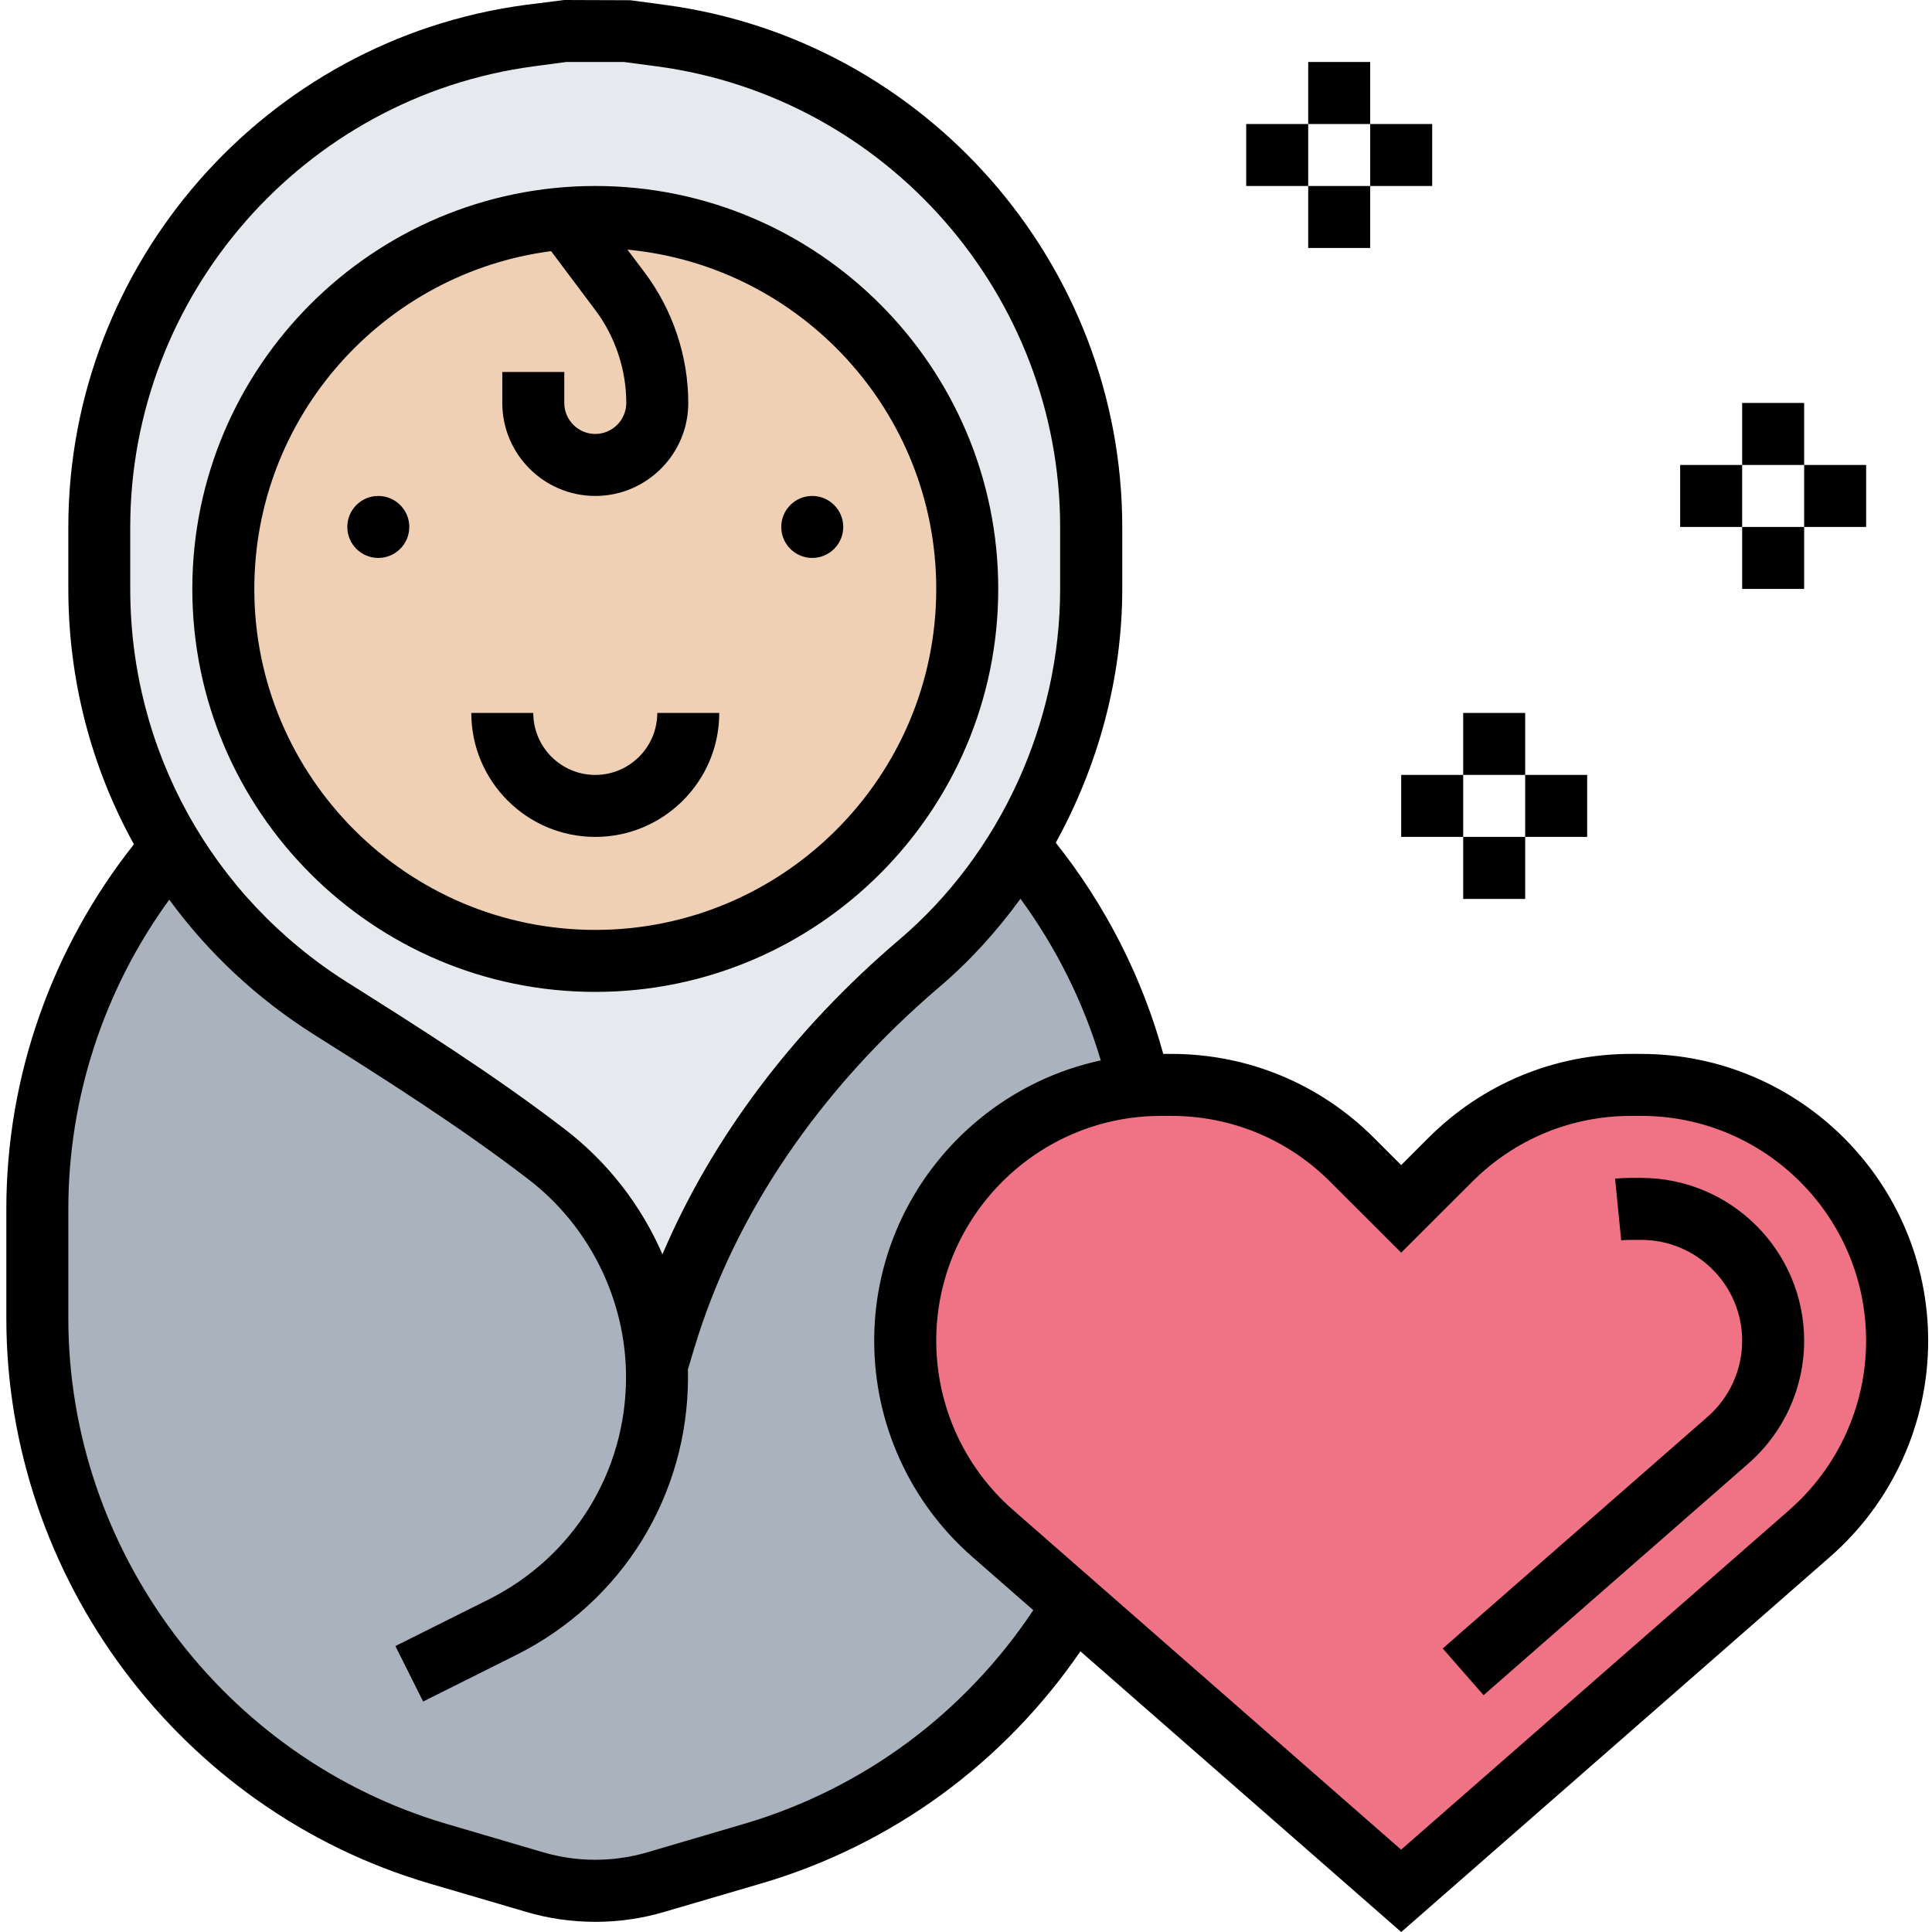
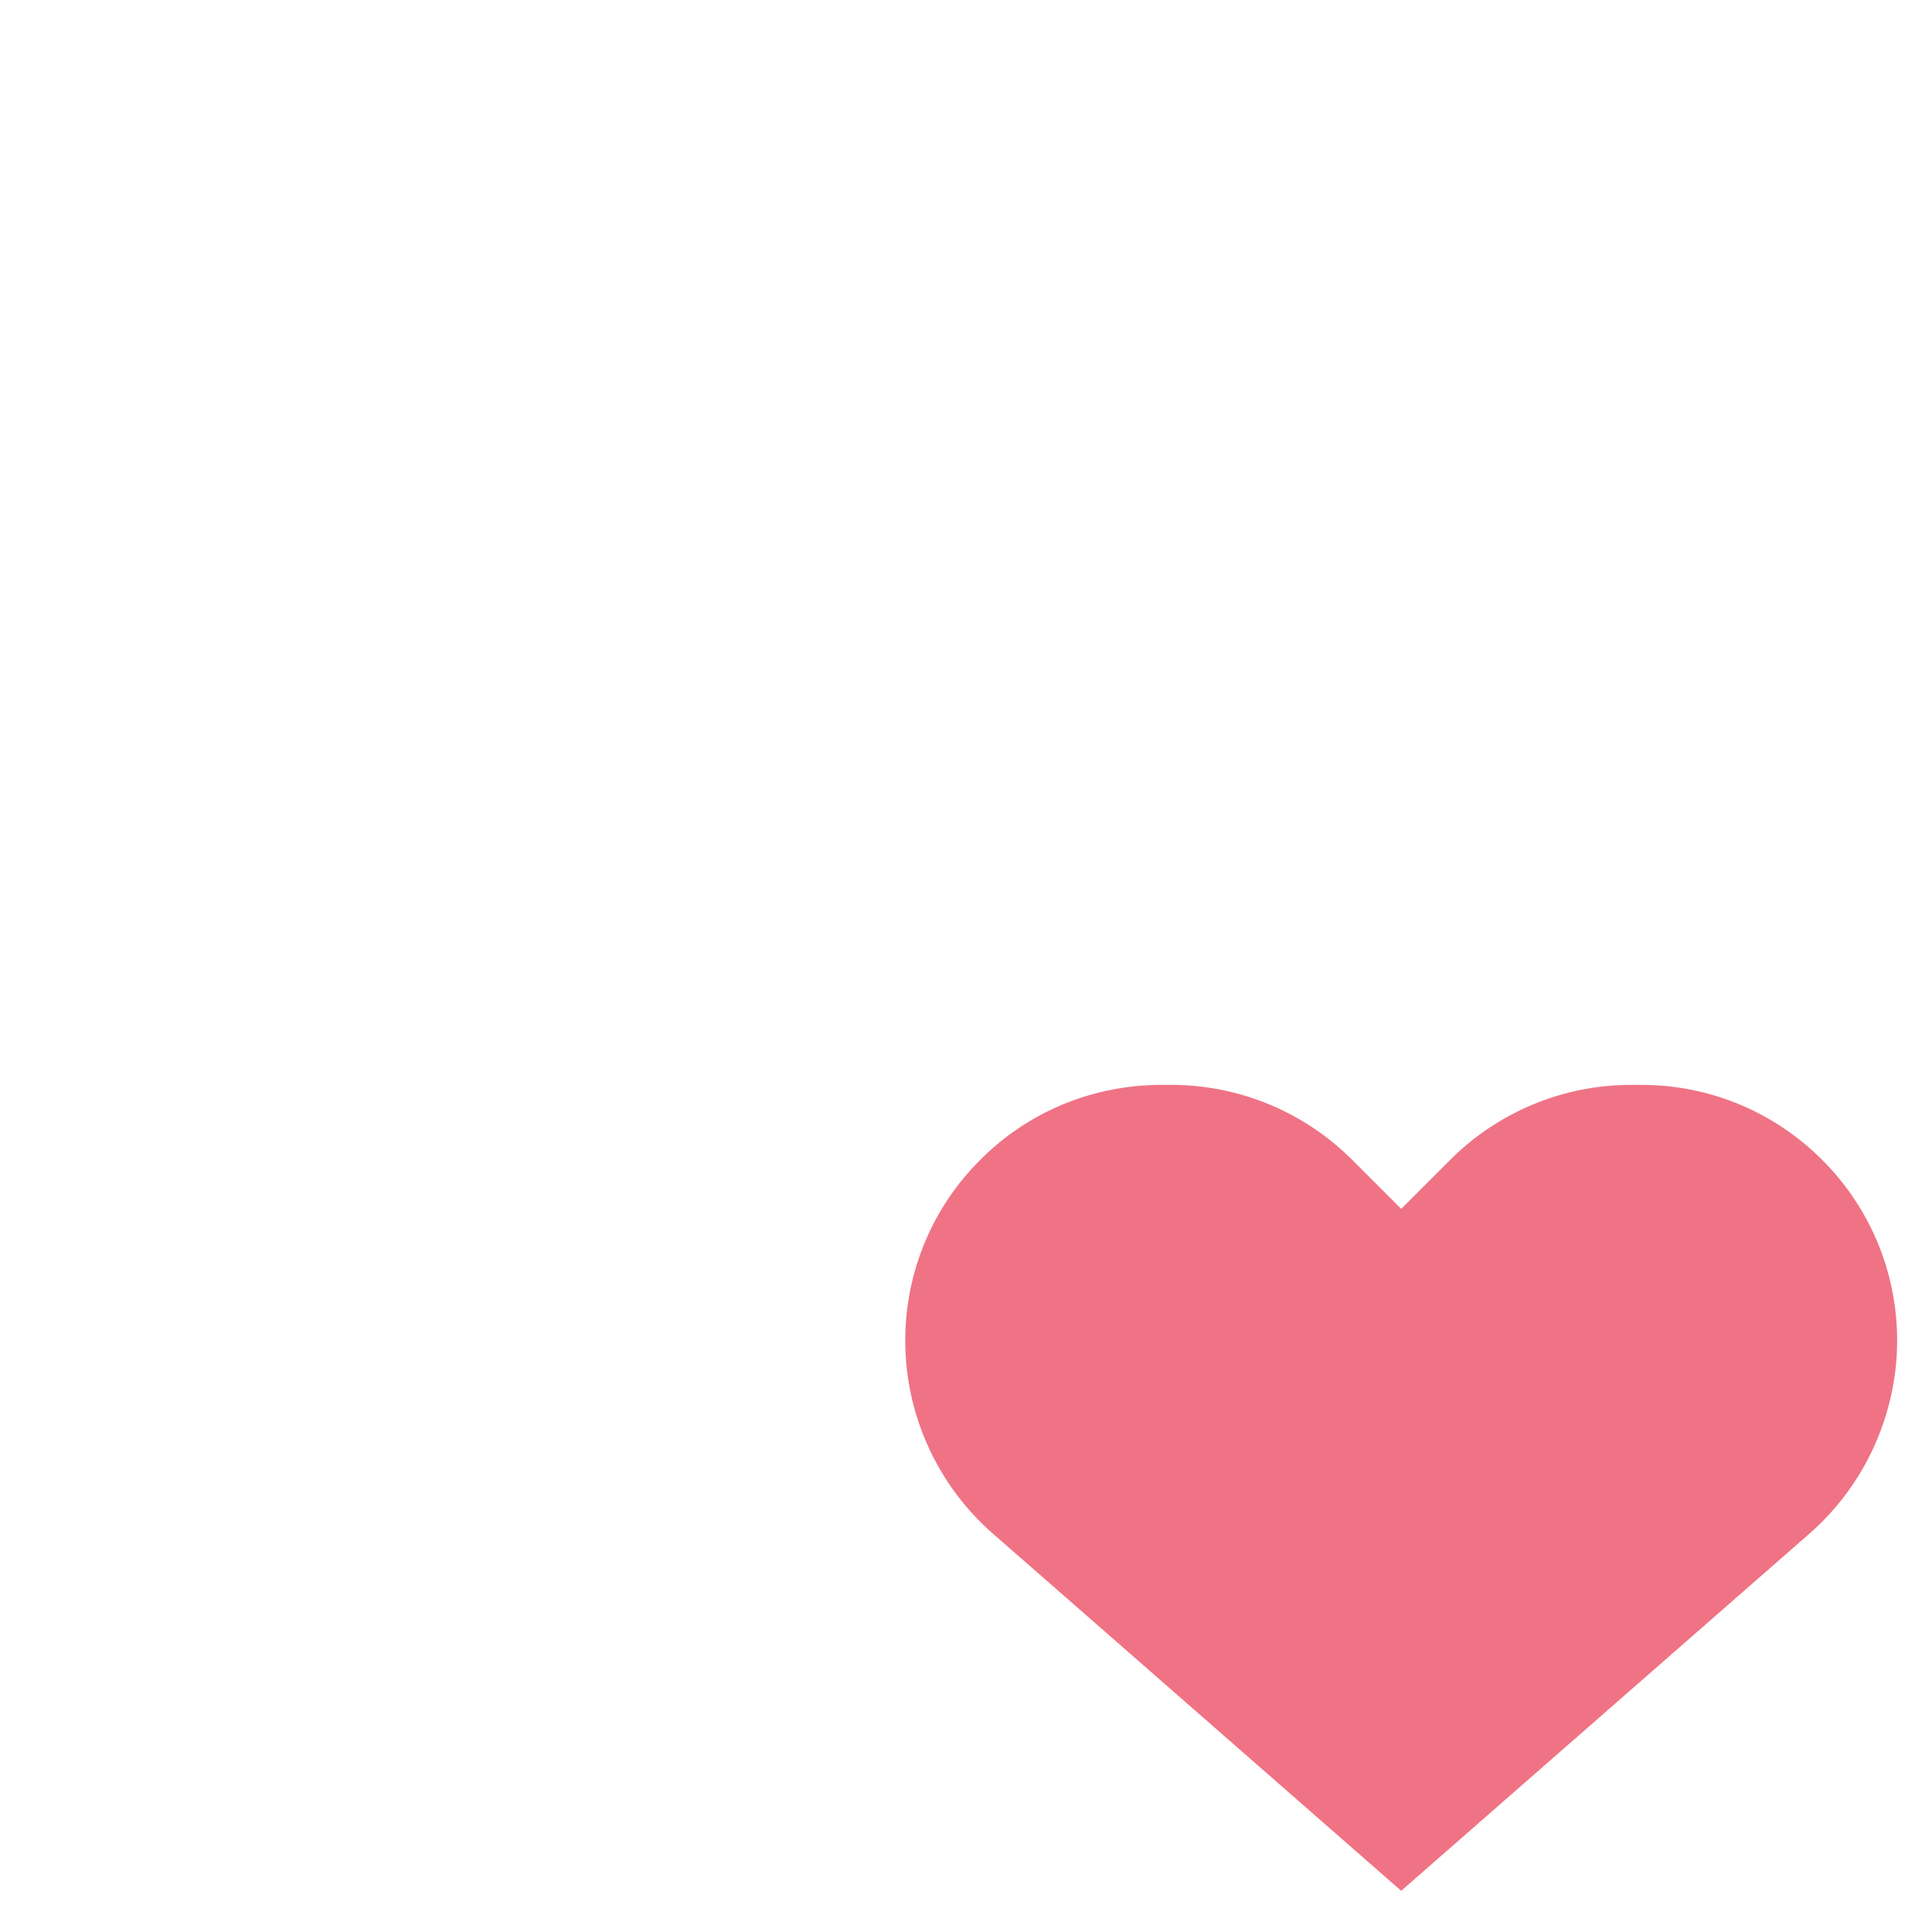
<svg xmlns="http://www.w3.org/2000/svg" height="498pt" viewBox="-1 0 498 498.632" width="498pt">
-   <path d="m488.32 346c0 9.52-2.1 18.8-5.93 27.28-3.85 8.48-9.44 16.16-16.64 22.48l-105.43 92.24-84.4-73.84-21.05-18.4c-14.32-12.56-22.55-30.72-22.55-49.76 0-18.16 7.36-34.72 19.36-46.64 10.7-10.8 25.12-17.76 41.12-19.12 1.84-.16 3.68-.24 5.52-.24h2.64c17.52 0 34.32 6.96 46.72 19.36l12.64 12.64 12.64-12.64c12.4-12.4 29.2-19.36 46.72-19.36h2.64c36.4 0 66 29.6 66 66zm0 0" fill="#ef7385" />
-   <path d="m42.96 218.48c-11.84-19.44-18.64-42.16-18.64-66.48v-15.92c0-64.16 47.52-118.4 111.12-126.88l8.88-1.2h16l8.88 1.2c63.6 8.48 111.12 62.72 111.12 126.88v15.92c0 22.8-6.48 46.16-18.72 66.4-6.8 11.2-15.37 21.52-25.6 30.16-30.48 26-54.32 58.88-65.84 97.2l-1.84 6.24h-.25c-.4-10.08-2.95-19.76-7.27-28.56-4.9-9.84-11.92-18.48-20.8-25.36l-.4-.32c-17.7-13.6-36.56-25.52-55.37-37.36-16.8-10.56-30.95-24.96-41.27-41.92zm0 0" fill="#e6e9ed" />
-   <path d="m168.07 352h.25l1.84-6.24c11.52-38.32 35.36-71.2 65.84-97.2 10.23-8.64 18.8-18.96 25.6-30.16 15.04 17.52 25.92 38.56 31.2 61.84-16 1.36-30.4 8.32-41.12 19.12-12 11.92-19.36 28.48-19.36 46.64 0 19.04 8.23 37.2 22.56 49.76l21.03 18.4c-18.14 30.32-47.26 53.76-82.94 64.24l-24.97 7.36c-5.13 1.44-10.4 2.24-15.68 2.24s-10.56-.8-15.68-2.24l-24.96-7.36c-61.3-18-103.36-74.24-103.36-138.16v-28.24c0-35.76 13.12-68.32 34.64-93.52 10.32 16.96 24.48 31.36 41.27 41.92 18.8 11.84 37.68 23.76 55.37 37.36l.4.32c8.88 6.88 15.9 15.52 20.8 25.36 4.32 8.8 6.88 18.48 7.27 28.56zm0 0" fill="#aab2bd" />
-   <path d="m144.55 56.32c2.57-.24 5.13-.32 7.77-.32 53.04 0 96 42.96 96 96s-42.96 96-96 96-96-42.96-96-96c0-50.4 38.8-91.76 88.23-95.68zm0 0" fill="#f0d0b4" />
-   <path d="m152.32 256c57.34 0 104-46.66 104-104s-46.66-104-104-104-104 46.66-104 104 46.65 104 104 104zm-11.4-191.18 11.4 15.2c5.16 6.85 8 15.38 8 23.98 0 4.4-3.6 8-8 8s-8-3.6-8-8v-8h-16v8c0 13.23 10.77 24 24 24s24-10.77 24-24c0-12.05-4-23.98-11.2-33.6l-4.5-5.97c44.65 4.2 79.7 41.85 79.7 87.57 0 48.52-39.48 88-88 88s-88-39.48-88-88c0-44.66 33.46-81.57 76.6-87.18zm11.4 151.18c17.64 0 32-14.35 32-32h-16c0 8.82-7.18 16-16 16-8.83 0-16-7.18-16-16h-16c0 17.65 14.35 32 32 32zm-48-80c0 4.42-3.6 8-8 8-4.42 0-8-3.58-8-8s3.58-8 8-8c4.4 0 8 3.58 8 8zm112 0c0 4.42-3.6 8-8 8-4.42 0-8-3.58-8-8s3.58-8 8-8c4.4 0 8 3.58 8 8zm205.96 168h-2.6c-1.4 0-2.8.07-4.16.2l1.58 15.92c.85-.08 1.7-.12 2.57-.12h2.6c14.37 0 26.05 11.68 26.05 26.04 0 7.5-3.25 14.65-8.9 19.6l-68.38 59.82 10.54 12.05 68.38-59.82c9.13-8 14.36-19.52 14.36-31.64 0-23.18-18.86-42.04-42.04-42.04zm.02-32h-2.63c-19.78 0-38.36 7.7-52.35 21.7l-7 7-7-7c-14-14-32.58-21.7-52.36-21.7h-2.05c-5.4-19.74-14.9-38.36-27.74-54.5 10.96-19.9 17.16-42.53 17.16-65.5v-15.94c0-67.88-50.74-125.83-118.03-134.8l-8.93-1.2-17.05-.06-9.98 1.26c-67.3 8.96-118.02 66.92-118.02 134.8v15.94c0 23.55 5.97 46.1 16.93 65.9-21.2 26.8-32.93 59.94-32.93 94.1v28.25c0 66.96 44.86 126.93 109.1 145.83l24.96 7.33c5.82 1.74 11.85 2.6 17.94 2.6 6.08 0 12.12-.86 17.93-2.6l24.96-7.32c33.73-9.92 62.57-31.1 82.32-59.9l82.8 72.45 110.72-96.87c16.06-14.06 25.28-34.37 25.28-55.72 0-40.83-33.2-74.04-74.03-74.04zm-390-135.94c0-59.9 44.77-111.03 104.13-118.94l8.4-1.12h14.93l8.4 1.12c59.37 7.9 104.14 59.05 104.14 118.94v15.94c0 34.54-15.5 68.38-41.5 90.5-27.48 23.4-48.34 51.2-61.15 81.23-5.42-12.52-14.02-23.73-25.2-32.3-18.38-14.12-38.37-26.7-56-37.82-35.15-22.11-56.15-60.11-56.15-101.61zm158.4 334.67-24.97 7.34c-8.7 2.56-18.12 2.56-26.83 0l-24.96-7.34c-57.48-16.9-97.62-70.56-97.62-130.48v-28.25c0-28.7 9.2-56.65 26.05-79.8 10 13.67 22.67 25.58 37.57 34.95 17.35 10.93 37 23.3 55.18 37.26 15.72 12.07 25.1 31.1 25.14 50.9.03 24.52-13.58 46.56-35.5 57.52l-24.03 12 7.16 14.32 24-12c27.4-13.7 44.4-41.24 44.36-71.86 0-.62 0-1.24-.03-1.85l1.62-5.38c10.38-34.62 32.3-66.9 63.35-93.38 7.87-6.7 14.8-14.38 20.87-22.72 9.25 12.64 16.3 26.8 20.73 41.72-33.38 7.18-58.48 36.88-58.48 72.37 0 21.35 9.2 41.66 25.28 55.72l15.78 13.8c-17.7 26.58-43.9 46.1-74.7 55.17zm269.8-81.02-100.2 87.67-100.16-87.68c-12.6-11-19.82-26.92-19.82-43.66 0-32 26.03-58.04 58.03-58.04h2.6c15.52 0 30.1 6.04 41.05 17l18.32 18.3 18.32-18.3c10.96-10.96 25.52-17 41.03-17h2.62c32 0 58.02 26.04 58.02 58.04 0 16.74-7.23 32.66-19.83 43.67zm-12.18-285.71h16v16h-16zm0 32h16v16h-16zm-16-16h16v16h-16zm32 0h16v16h-16zm-88 64h16v16h-16zm0 32h16v16h-16zm-16-16h16v16h-16zm32 0h16v16h-16zm-56-184h16v16h-16zm0 32h16v16h-16zm-16-16h16v16h-16zm32 0h16v16h-16zm0 0" />
+   <path d="m488.32 346c0 9.52-2.1 18.8-5.93 27.28-3.85 8.48-9.44 16.16-16.64 22.48l-105.43 92.24-84.4-73.84-21.05-18.4c-14.32-12.56-22.55-30.72-22.55-49.76 0-18.16 7.36-34.72 19.36-46.64 10.7-10.8 25.12-17.76 41.12-19.12 1.84-.16 3.68-.24 5.52-.24h2.64c17.52 0 34.32 6.96 46.72 19.36l12.64 12.64 12.64-12.64c12.4-12.4 29.2-19.36 46.72-19.36h2.64c36.4 0 66 29.6 66 66m0 0" fill="#ef7385" />
</svg>